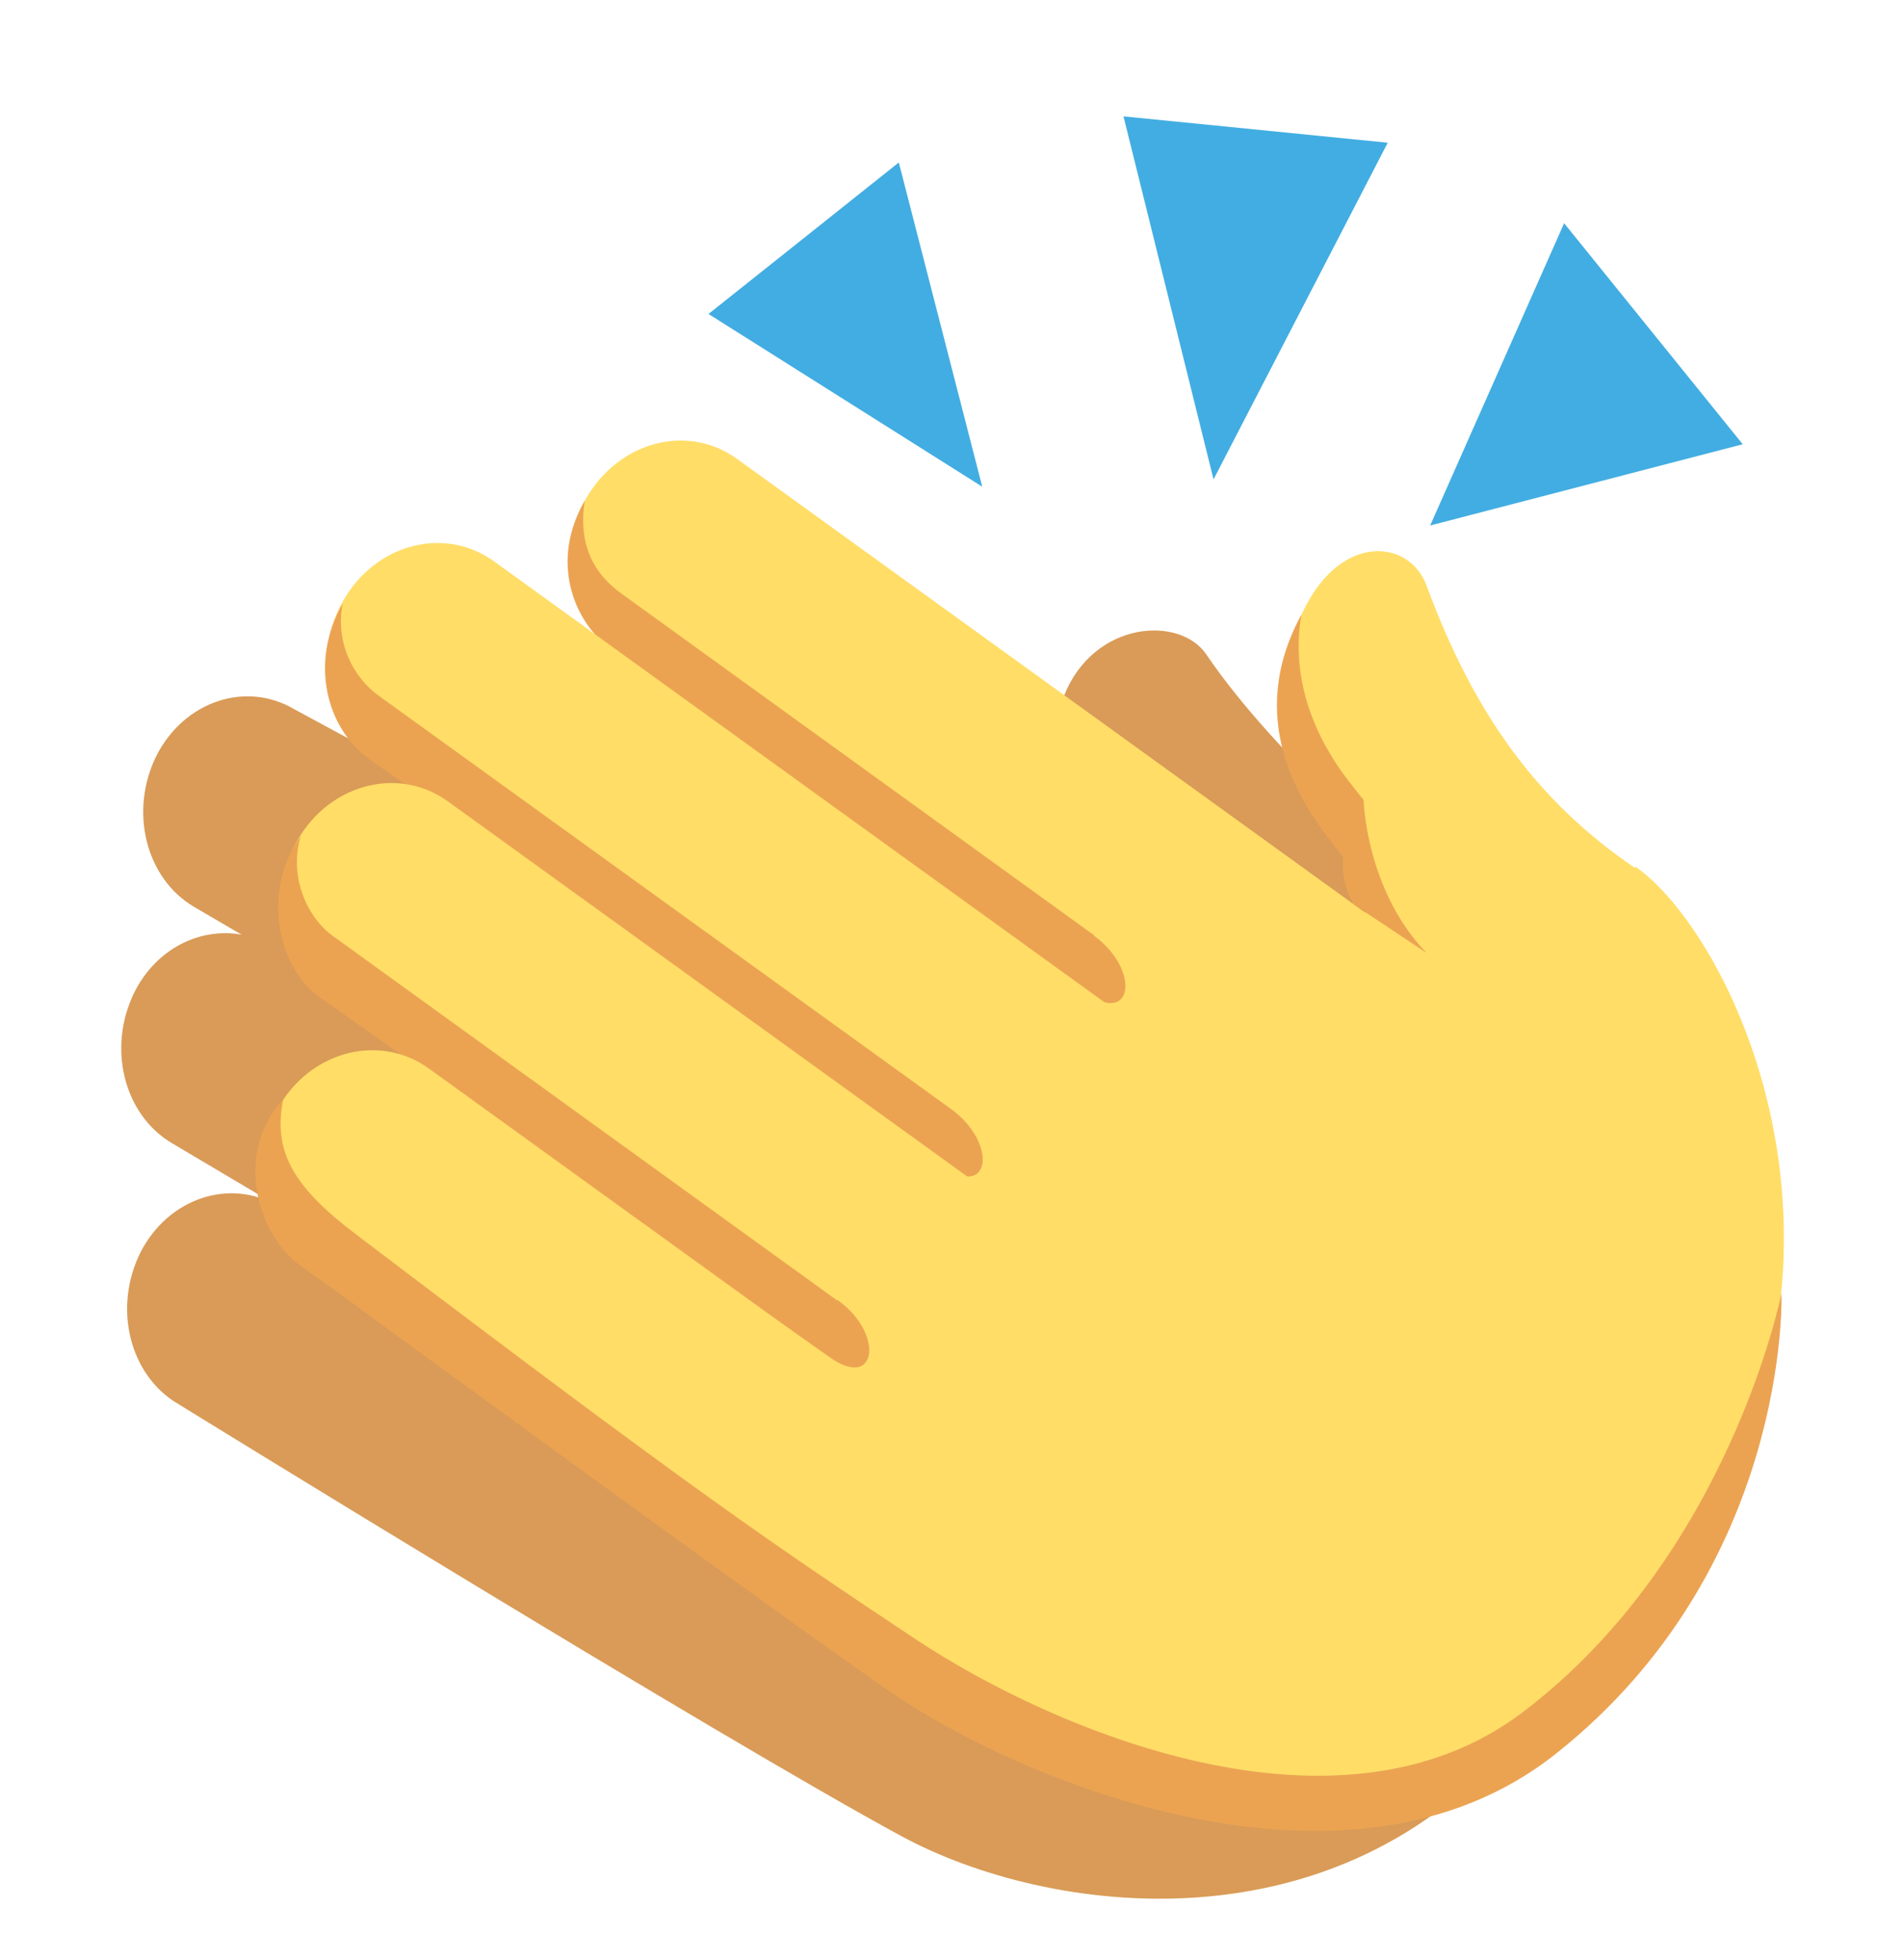
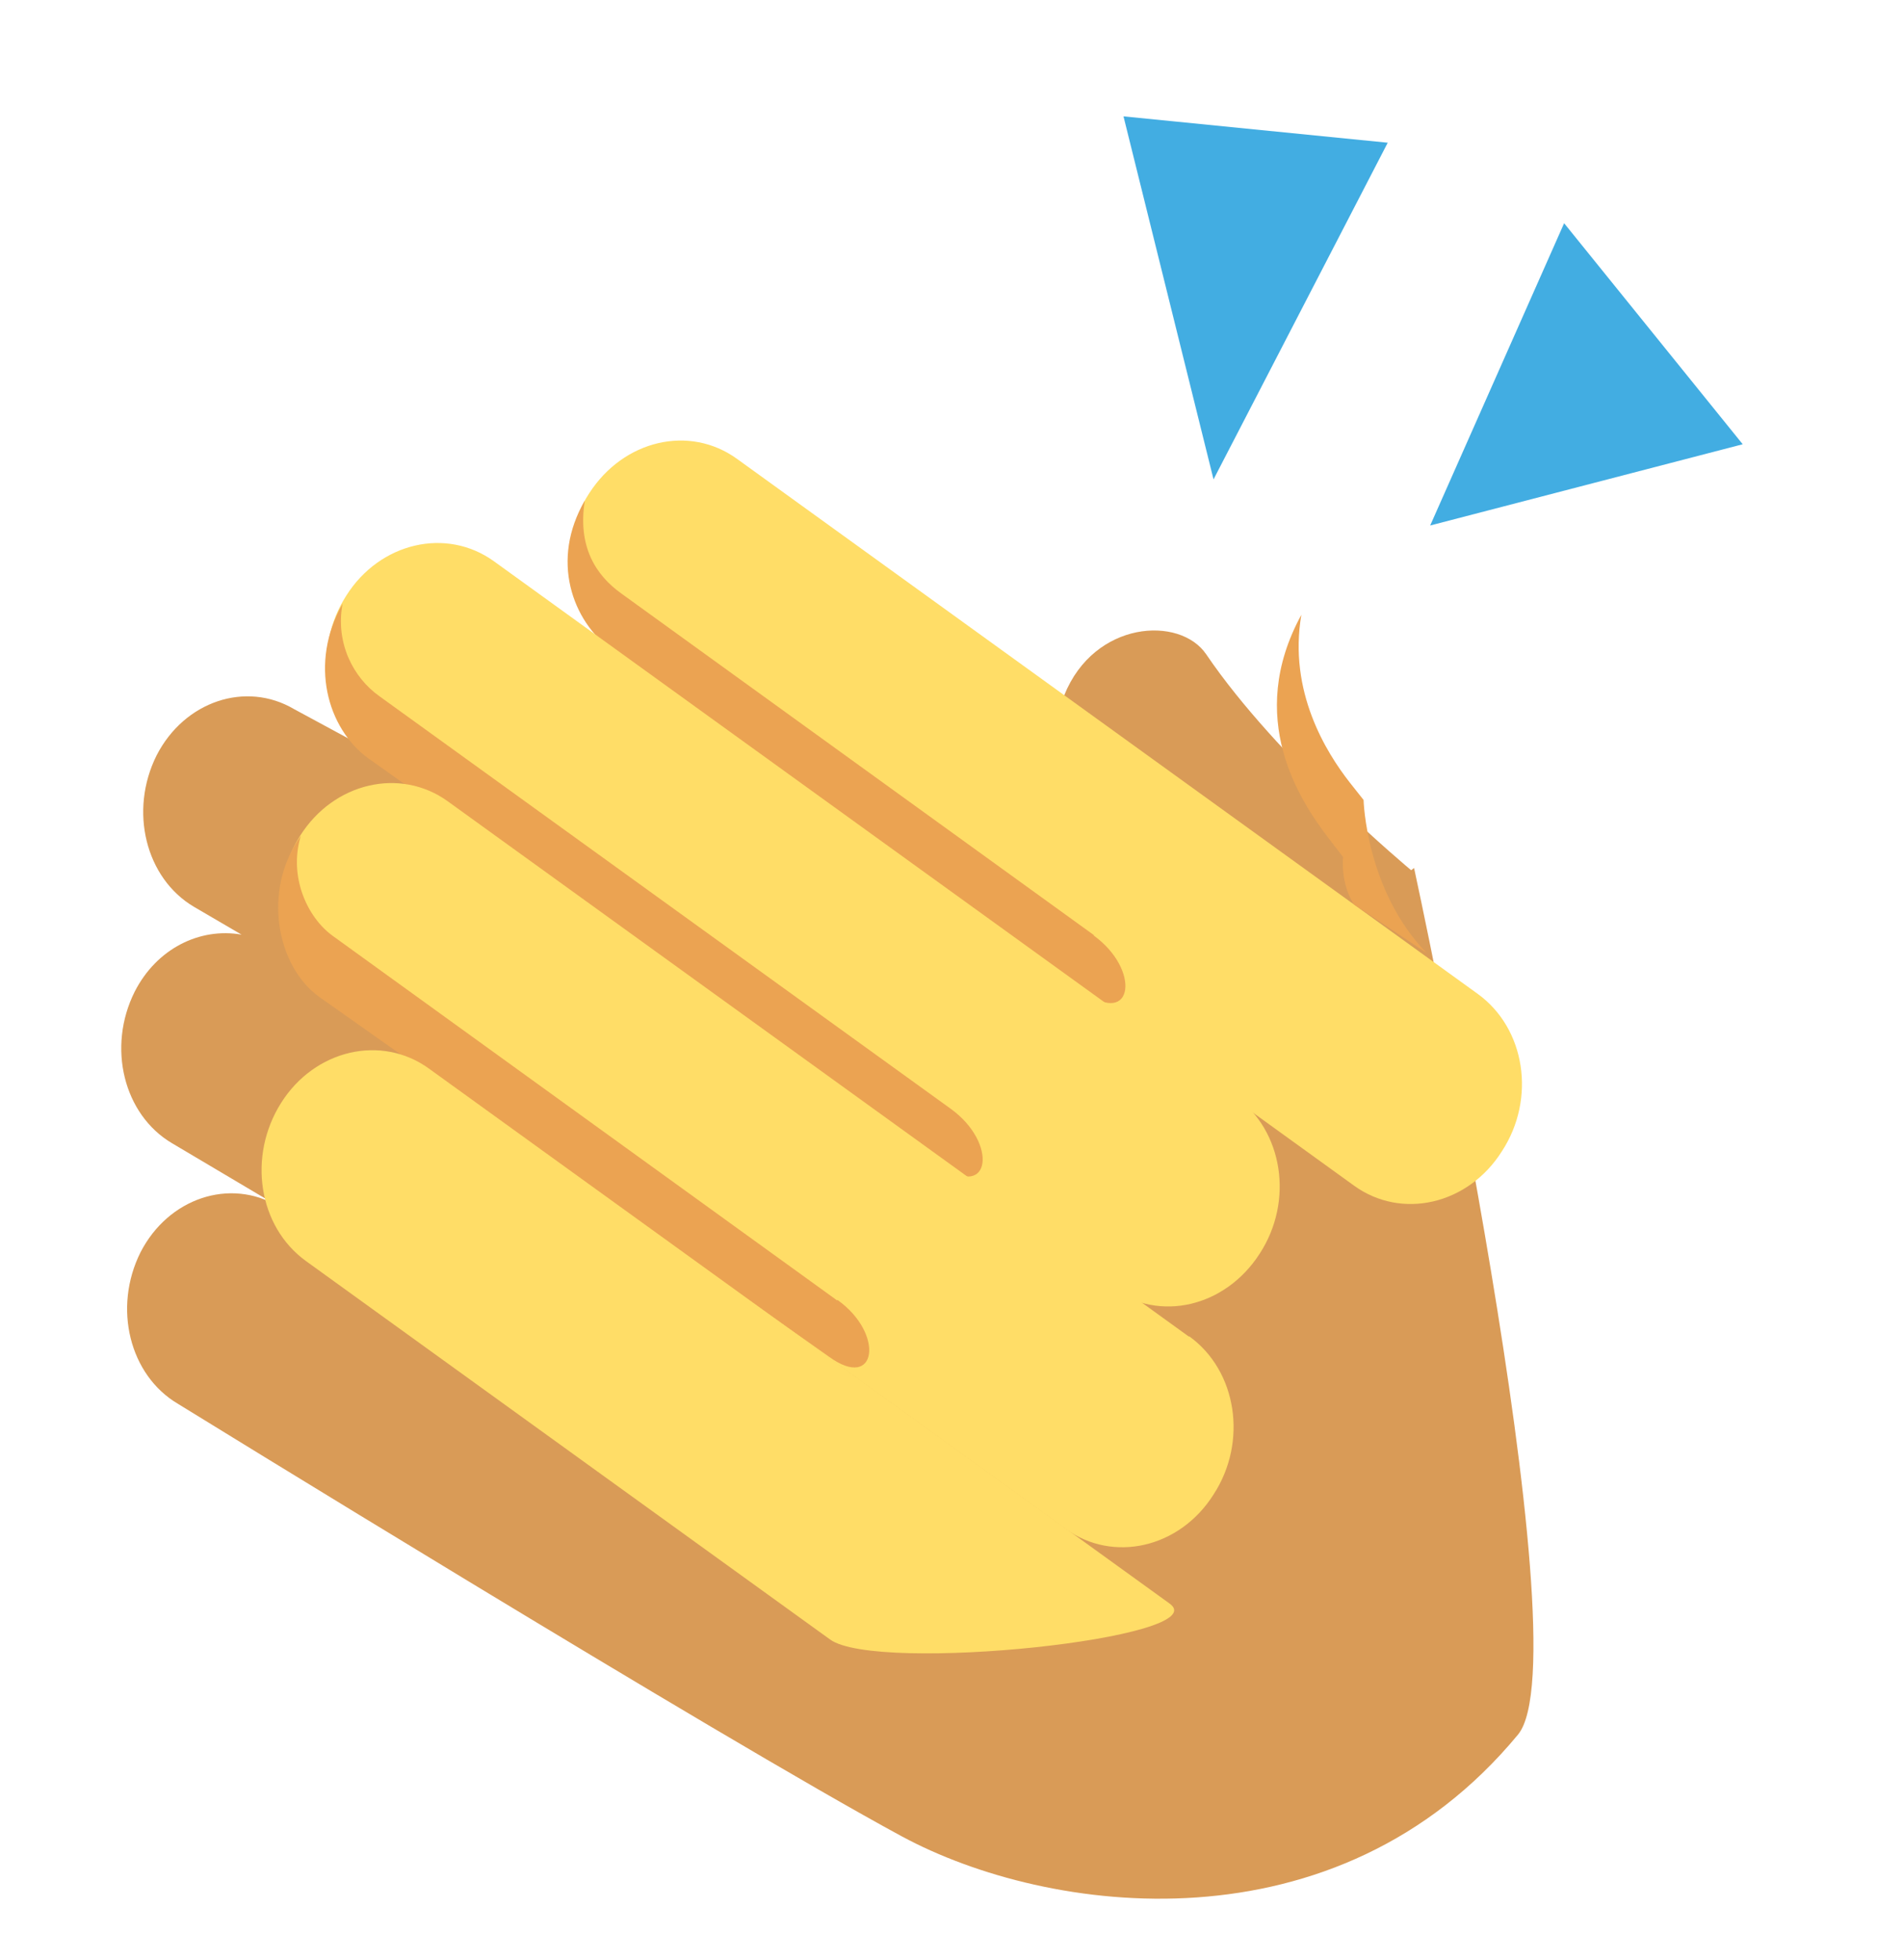
<svg xmlns="http://www.w3.org/2000/svg" id="Layer_2" viewBox="0 0 26 26.78">
  <defs>
    <style>.cls-1{fill:#ffdd67;}.cls-2{fill:#42ade2;}.cls-3{fill:#eba352;}.cls-4{fill:#d99b57;}</style>
  </defs>
  <g id="text_6_9">
    <path class="cls-4" d="M19.28,11.89s-1.83-1.52-2.8-2.95c-.36-.53-1.53-.46-1.94.56l-6.34,2.45-4.18-2.26c-.66-.39-1.5-.11-1.88.63h0c-.38.76-.15,1.68.51,2.07l.65.38c-.57-.1-1.16.19-1.46.78h0c-.38.76-.15,1.68.51,2.07l1.45.86c-.66-.39-1.5-.11-1.88.63h0c-.38.76-.15,1.68.51,2.07,0,0,7.36,4.54,9.89,5.91,2,1.08,5.94,1.61,8.42-1.39.91-1.1-1.42-11.84-1.42-11.84Z" />
-     <path class="cls-1" d="M22.34,11.86c-1.31-.89-2.19-2.07-2.85-3.86-.23-.62-1.13-.72-1.65.28-.75,1.44-.03,2.63.37,3.15l.19.24s.11.45.33.99c-1.08-.25-2.32.36-3.19,1.5-.9,1.18-3.01,3.22-3.9,4.4-1.08,1.43-.79,3.47.42,4.34,0,0,6.37,4.66,10.61-1.05,3.32-4.47.99-9.11-.33-10.01Z" />
    <path class="cls-1" d="M20.19,13.58c.65.47.8,1.43.33,2.15h0c-.46.73-1.37.94-2.02.47l-10.12-7.31c-.65-.47-.8-1.43-.33-2.15h0c.47-.73,1.37-.94,2.02-.47l10.12,7.31Z" />
    <path class="cls-3" d="M14.95,12.78l-6.46-4.67c-.35-.25-.6-.64-.5-1.27-.47.81-.18,1.64.38,2.05l6.46,4.67c.65.47.76-.31.11-.78Z" />
    <path class="cls-1" d="M16.88,14.98c.65.47.8,1.43.33,2.15h0c-.47.73-1.37.94-2.02.47l-10.12-7.31c-.65-.47-.8-1.43-.34-2.15h0c.46-.73,1.37-.94,2.02-.47l10.12,7.31Z" />
    <path class="cls-3" d="M12.99,15.15l-7.81-5.64c-.35-.25-.6-.72-.5-1.26-.46.81-.21,1.7.35,2.11l7.85,5.57c.65.47.76-.31.11-.78Z" />
    <path class="cls-1" d="M16.25,18.26c.65.47.8,1.44.33,2.16h0c-.46.73-1.37.94-2.02.47l-10.12-7.31c-.65-.47-.8-1.43-.34-2.16h0c.46-.73,1.37-.94,2.02-.47l10.12,7.31Z" />
    <path class="cls-3" d="M11.44,17.77l-6.89-4.98c-.35-.25-.61-.81-.44-1.37-.54.76-.32,1.79.25,2.2l6.97,4.92c.65.47.76-.32.11-.78Z" />
    <path class="cls-1" d="M15.98,21.91c.65.47-4,.96-4.64.49l-7.16-5.17c-.65-.47-.8-1.43-.34-2.16h0c.46-.73,1.37-.94,2.02-.47l10.12,7.31Z" />
-     <path class="cls-3" d="M24.34,17.67s-.71,3.58-3.53,5.72c-2.52,1.92-6.42.25-8.28-.98-1.97-1.31-2.97-1.98-7.66-5.54-.89-.67-1.14-1.16-1-1.85-.69.75-.34,1.86.23,2.27l.49.35s5.64,4.13,7.55,5.46c1.73,1.2,6.25,3.14,9.12.86,3.2-2.54,3.08-6.27,3.08-6.27Z" />
    <path class="cls-3" d="M19.49,13.02c-.83-.86-.86-2.09-.86-2.09l-.19-.24c-.32-.41-.84-1.24-.66-2.29-.77,1.41-.02,2.54.37,3.05l.2.26s-.04.36.15.65l.99.66Z" />
    <polygon class="cls-2" points="15.35 1.59 16.58 6.55 18.96 1.95 15.35 1.59" />
    <polygon class="cls-2" points="21.37 3.05 19.54 7.18 23.81 6.07 21.37 3.05" />
-     <polygon class="cls-2" points="12.28 2.22 13.42 6.65 9.68 4.29 12.28 2.22" />
  </g>
</svg>